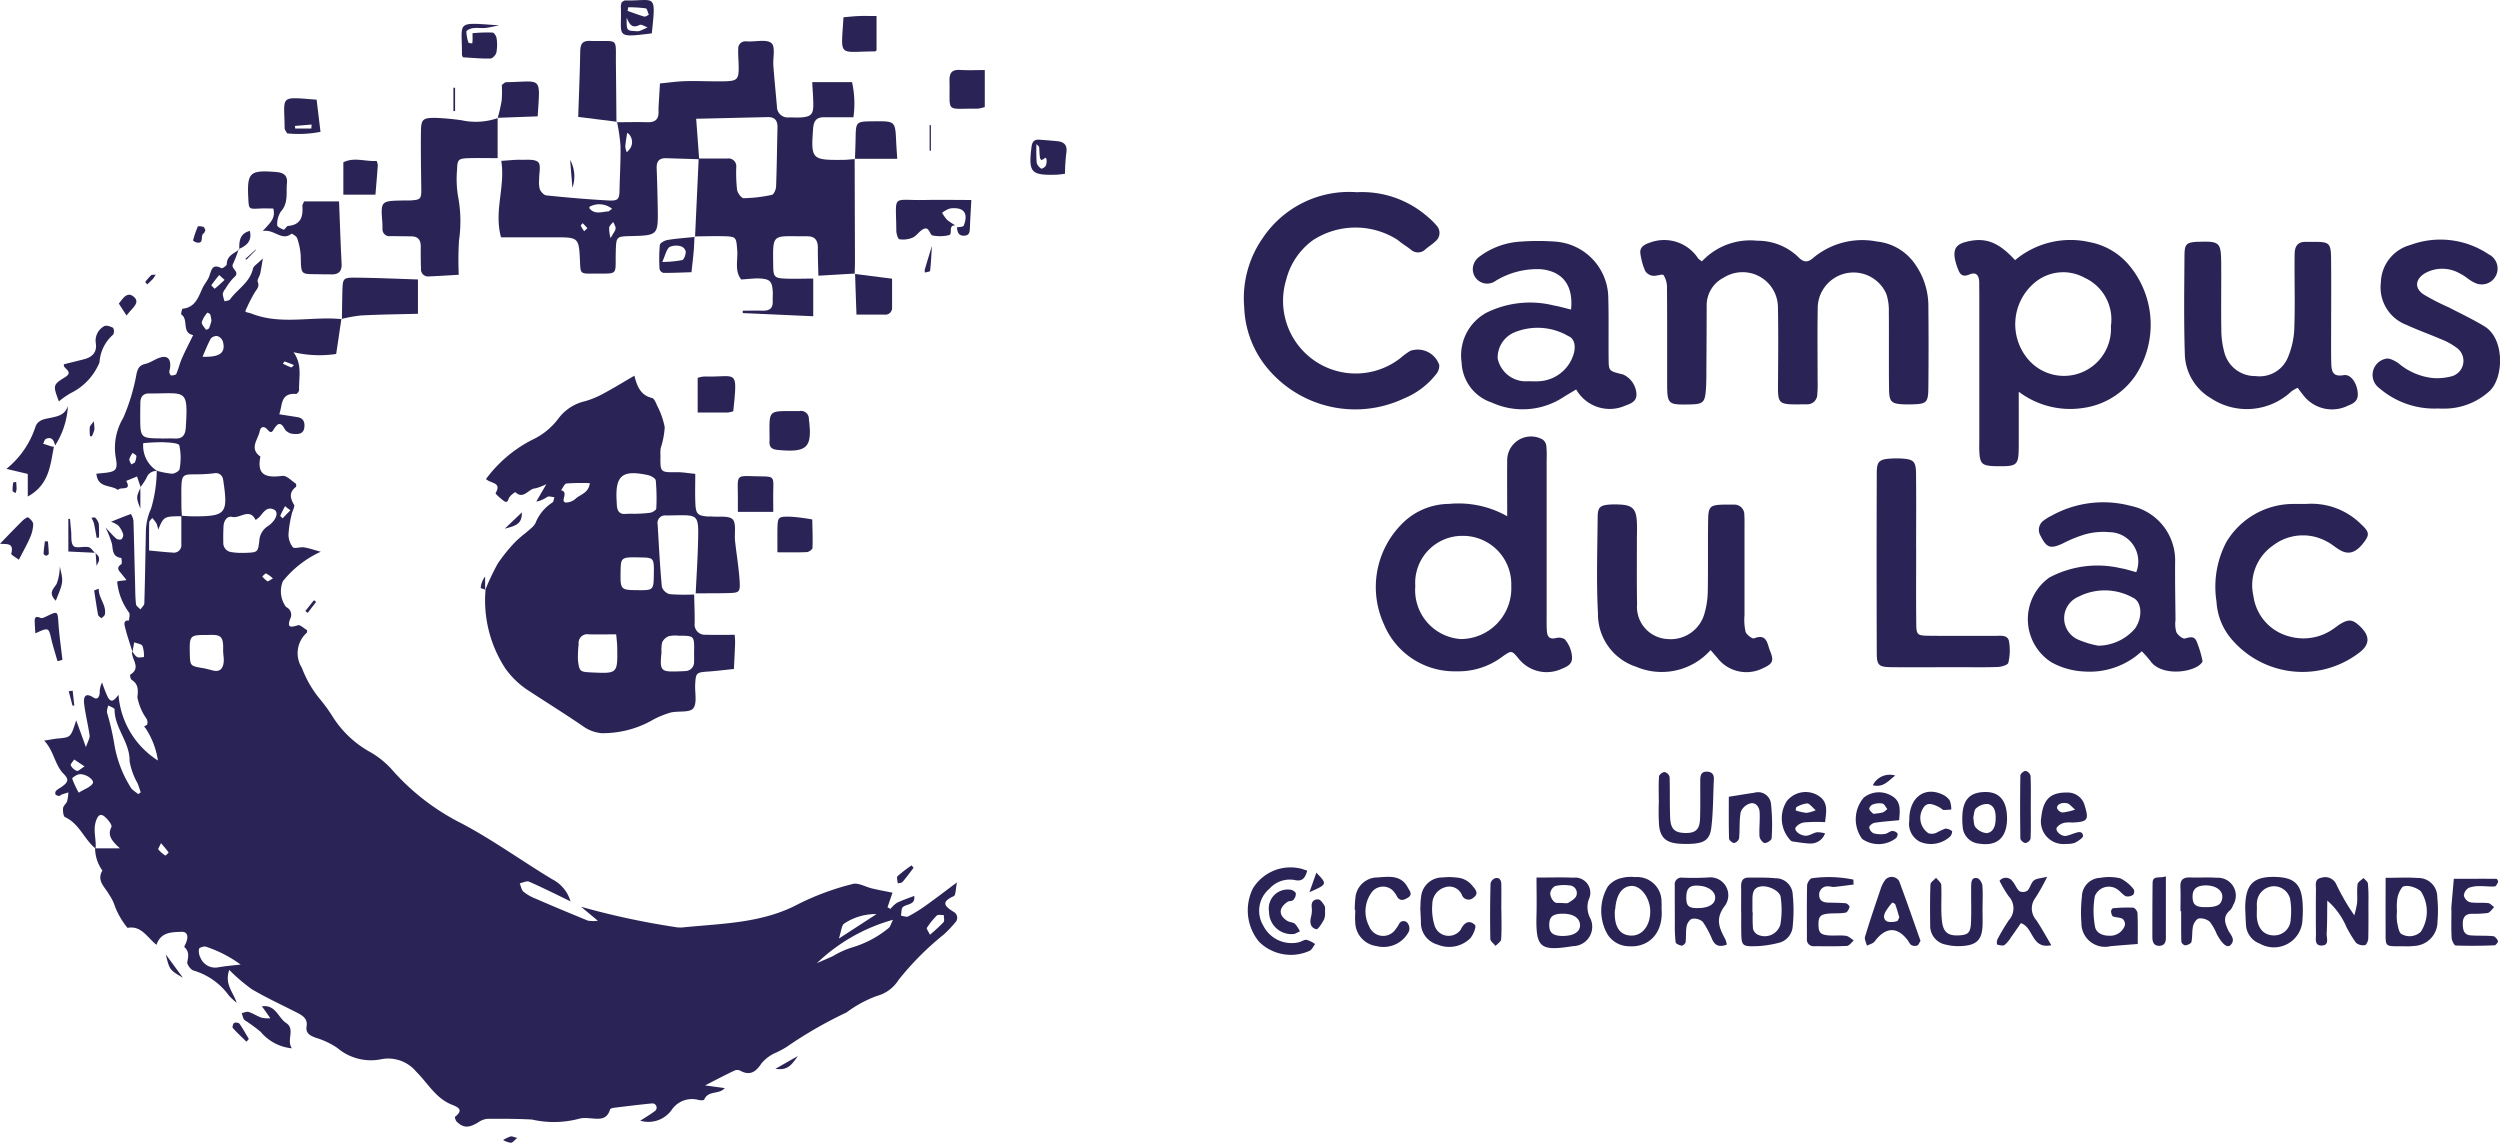
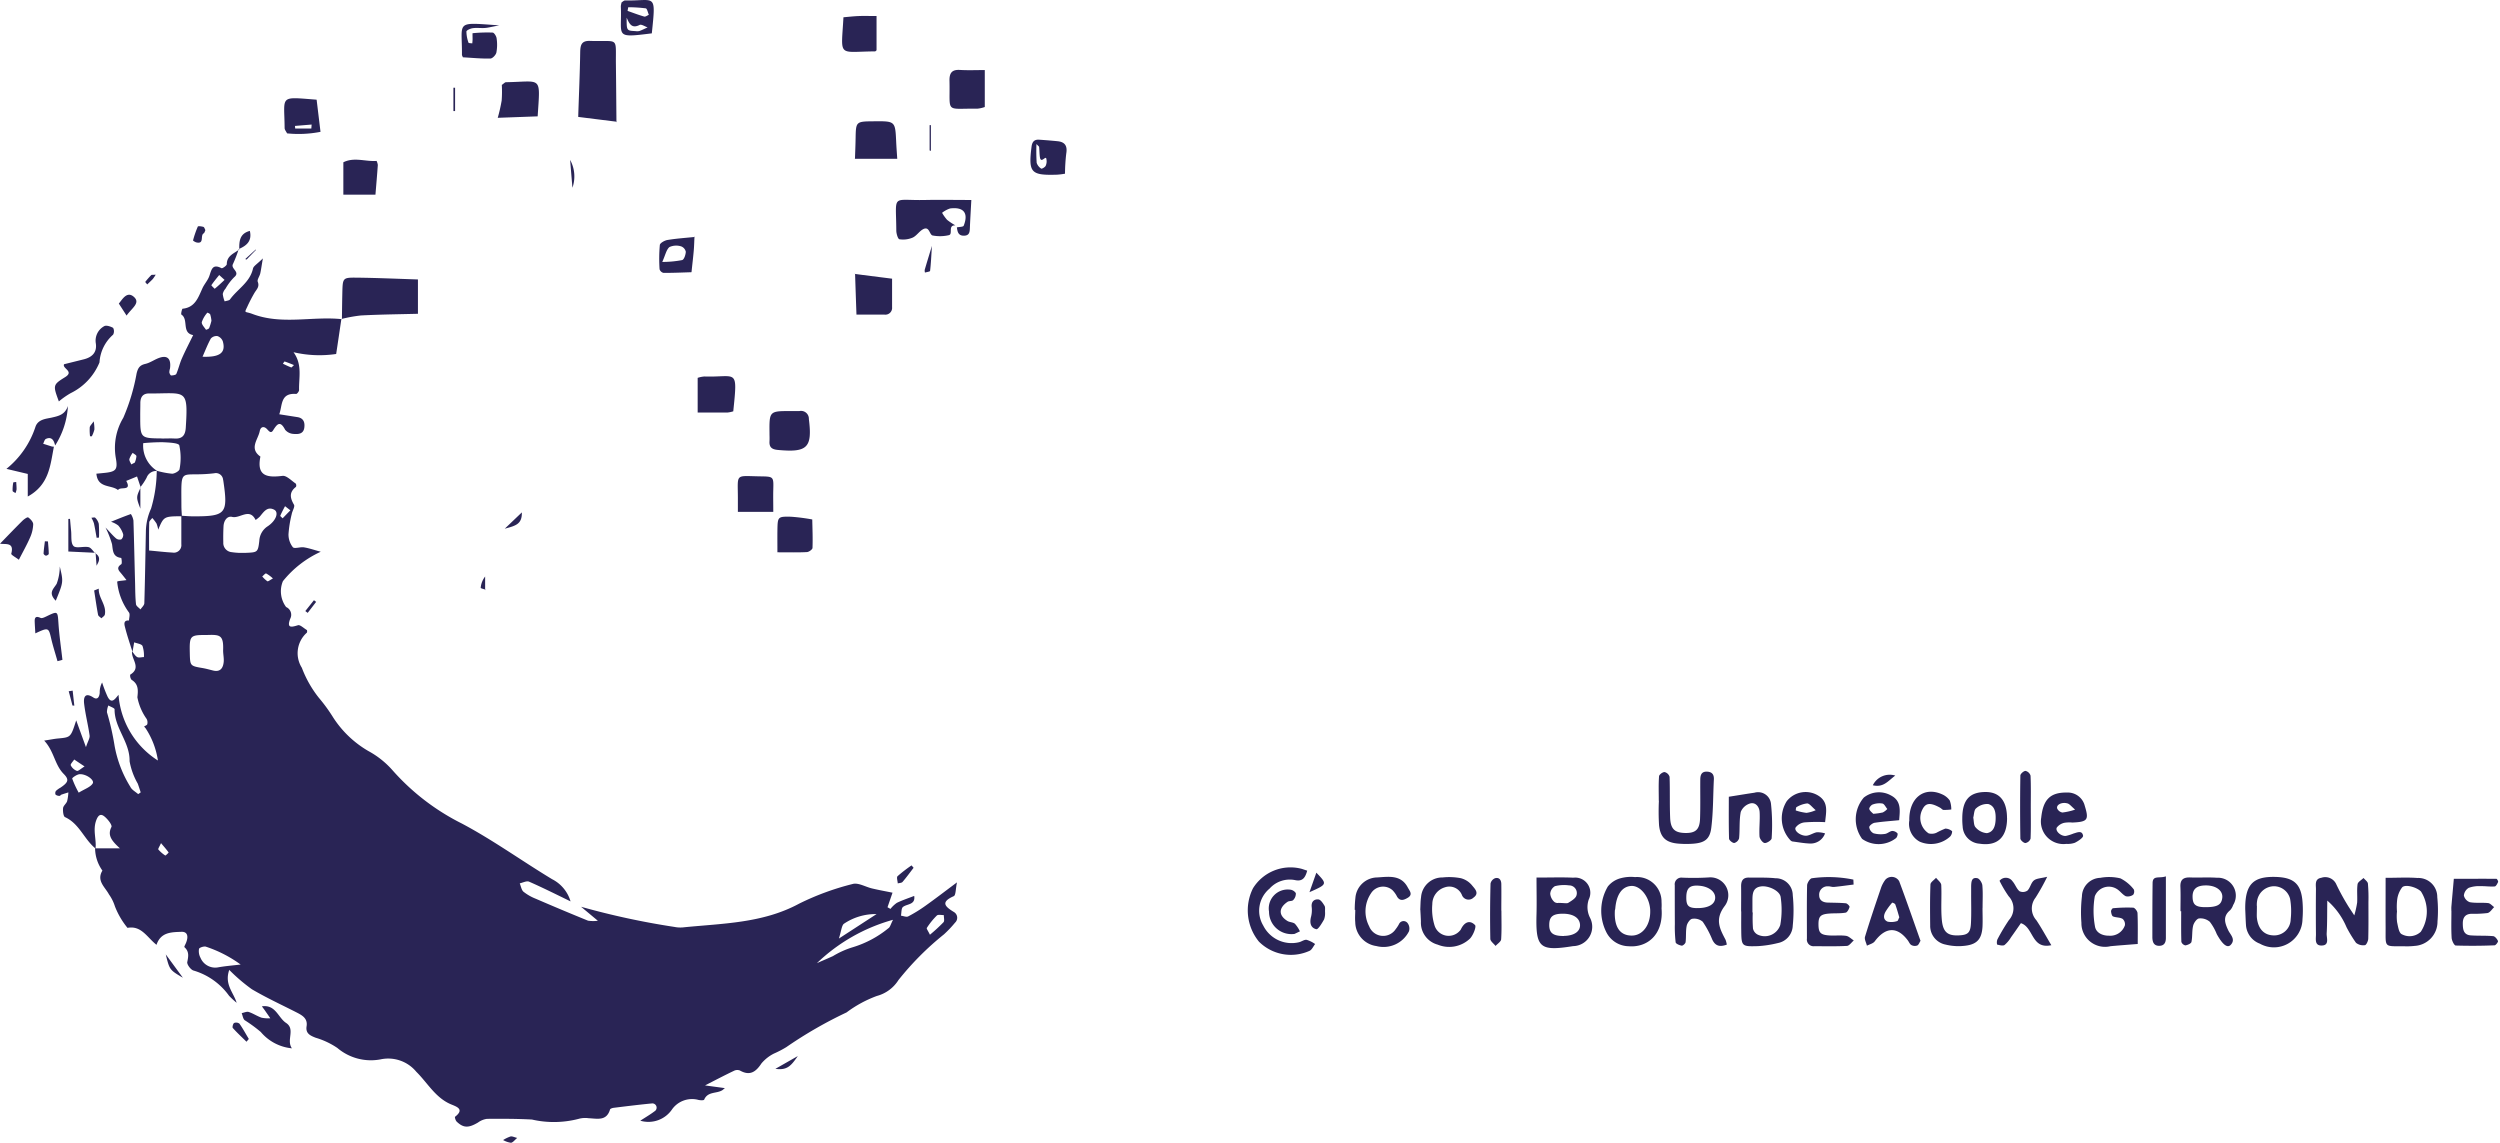
<svg xmlns="http://www.w3.org/2000/svg" width="150" height="68.565">
  <defs>
    <clipPath id="a">
      <path fill="#292455" d="M0 0h150v68.565H0z" />
    </clipPath>
  </defs>
  <g clip-path="url(#a)" fill="#292455">
    <path d="M8.443 29.245l-.221-.657c-.216.09-.431.178-.648.266.363.654-.386.314-.49.551-.408-.334-1.219-.088-1.3-.984.126-.011.251-.023.377-.036.8-.074.923-.171.783-.934a3.5 3.5 0 0 1 .453-2.383 11.958 11.958 0 0 0 .8-2.665c.079-.316.181-.49.519-.568.309-.07.58-.284.885-.379.465-.145.673.093.6.65a.9.9 0 0 0-.041.232c.009.07.072.189.108.189.11 0 .282-.027.311-.093.131-.3.2-.62.329-.916.21-.48.453-.943.682-1.413-.709-.129-.257-.936-.706-1.23-.04-.025.034-.347.072-.352.751-.075.937-.672 1.189-1.225.117-.259.329-.48.418-.745.128-.372.181-.747.726-.462.054.029.316-.154.318-.239.005-.519.44-.641.747-.884l-.029-.027a7.787 7.787 0 0 1-.347.9c-.156.293.469.469.07.794a3.247 3.247 0 0 0-.517.684.694.694 0 0 0-.165.32 1.685 1.685 0 0 0 .115.444c.11-.04.266-.043.321-.12.449-.621 1.194-1.018 1.377-1.848.034-.156.253-.271.593-.611-.084.488-.11.7-.158.907-.041.174-.2.375-.147.5.115.3-.07.449-.194.654a9.69 9.69 0 0 0-.449.869c-.183.379-.122.235.314.4 1.773.675 3.59.128 5.373.316l-.027-.023c-.1.682-.2 1.363-.314 2.112a6.833 6.833 0 0 1-2.559-.106c.544.749.312 1.527.334 2.272 0 .079-.122.237-.178.232-.957-.072-.814.684-1.011 1.219l1.09.171c.37.059.454.318.413.632-.052.392-.375.4-.657.375a.7.7 0 0 1-.494-.248c-.3-.578-.485-.343-.726.041-.129.2-.242.045-.363-.083-.194-.2-.386-.133-.435.126-.1.506-.65 1.038.041 1.525-.241 1.175.4 1.273 1.325 1.157.242-.031.533.287.792.46a.215.215 0 0 1 .016.2c-.415.321-.361.659-.119 1.07.07.119-.1.368-.135.562a6.986 6.986 0 0 0-.194 1.205 1.232 1.232 0 0 0 .26.783c.1.111.444-.027.668.009.311.05.614.158 1.007.264a6.229 6.229 0 0 0-2.27 1.765 1.58 1.58 0 0 0 .192 1.552.508.508 0 0 1 .244.708c-.21.562.05.514.467.384.131-.041.345.18.542.293 0 .014.025.12-.016.16a1.644 1.644 0 0 0-.293 2.1 6.661 6.661 0 0 0 1.02 1.8 9.979 9.979 0 0 1 .866 1.191 6.228 6.228 0 0 0 2.108 2.006 5.267 5.267 0 0 1 1.433 1.137 13.747 13.747 0 0 0 4.165 3.207c1.887 1 3.606 2.247 5.424 3.344a2.184 2.184 0 0 1 1.106 1.331c-.826-.4-1.647-.814-2.486-1.182-.145-.065-.372.059-.562.1.07.169.1.39.221.5a2.886 2.886 0 0 0 .735.422q1.562.676 3.141 1.318a2.166 2.166 0 0 0 .589.005l-1.007-.84a46.261 46.261 0 0 0 5.6 1.209 1.8 1.8 0 0 0 .49.031c2.38-.244 4.8-.239 7-1.43a15.9 15.9 0 0 1 3.2-1.175c.339-.1.779.178 1.178.268.418.1.84.174 1.219.253-.084.248-.194.56-.3.873l.176.1a1.8 1.8 0 0 1 .386-.365c.336-.163.693-.28 1.04-.415.081.542-.417.465-.672.661-.11.084-.086.343-.124.524.145.018.325.1.433.045a8.523 8.523 0 0 0 1.043-.643c.589-.418 1.162-.86 1.886-1.4-.083.381-.065.77-.194.828-.814.359-.519.629.011.952a.4.4 0 0 1 .066.639 6.76 6.76 0 0 1-.664.7 17.369 17.369 0 0 0-2.73 2.742 2.2 2.2 0 0 1-1.295.954 7.137 7.137 0 0 0-1.819.988 25.575 25.575 0 0 0-3.619 2.085 6.035 6.035 0 0 1-.743.386 2.368 2.368 0 0 0-.745.589c-.339.517-.7.763-1.295.424a.44.44 0 0 0-.352.018c-.506.242-1.006.5-1.737.878l1.191.162c-.052.041-.1.084-.145.119-.343.224-.887.065-1.1.576-.02.048-.268.041-.393 0a1.475 1.475 0 0 0-1.519.56 1.716 1.716 0 0 1-1.92.7c.348-.224.612-.379.853-.562a.255.255 0 0 0-.156-.474c-.769.074-1.534.169-2.3.264-.077.011-.2.052-.212.1-.21.711-.769.544-1.277.524a1.489 1.489 0 0 0-.609.038 5.875 5.875 0 0 1-2.8.04c-.9-.048-1.8-.05-2.7-.041a1.19 1.19 0 0 0-.537.221c-.566.334-.871.334-1.277-.054-.068-.066-.126-.268-.1-.291.562-.435.14-.593-.214-.736-.952-.386-1.428-1.293-2.11-1.965a2.187 2.187 0 0 0-2.153-.742 3.112 3.112 0 0 1-2.586-.688 4.7 4.7 0 0 0-1.3-.612c-.327-.129-.612-.257-.544-.686.074-.463-.244-.65-.584-.824-.9-.46-1.826-.884-2.7-1.4a10.558 10.558 0 0 1-1.356-1.16c-.3.869.246 1.331.445 1.974a4.9 4.9 0 0 1-.458-.424 4.009 4.009 0 0 0-2.125-1.51c-.169-.043-.411-.368-.381-.512.072-.347.122-.63-.171-.893-.025-.023.065-.174.1-.266.162-.406.066-.666-.275-.654-.605.023-1.245.014-1.5.781-.573-.456-.911-1.173-1.74-1.018a4.721 4.721 0 0 1-.758-1.3 2.533 2.533 0 0 0-.354-.708c-.232-.438-.763-.817-.393-1.428a2.336 2.336 0 0 1-.44-1.336h1.49c-.521-.471-.752-.8-.51-1.277.061-.119-.226-.483-.427-.641-.174-.138-.339-.142-.478.221-.228.6.016 1.146-.048 1.708-.684-.551-.968-1.491-1.832-1.884-.1-.048-.135-.361-.115-.542.016-.144.19-.262.242-.411a2.691 2.691 0 0 0 .075-.53c-.142.045-.284.088-.426.138-.036.013-.065.075-.093.072a.408.408 0 0 1-.246-.072.234.234 0 0 1 .02-.228 1.4 1.4 0 0 1 .28-.2c.456-.312.528-.472.185-.819-.55-.555-.568-1.352-1.171-2 .4-.061.621-.108.851-.128.743-.07.743-.066 1.07-1.085l.585 1.606c.12-.365.242-.542.219-.7-.09-.641-.255-1.271-.329-1.913-.041-.361.045-.7.553-.366.26.169.361-.048.383-.275a1.242 1.242 0 0 1 .144-.625 8.027 8.027 0 0 0 .327.848c.23.453.427.18.657-.111a5.121 5.121 0 0 0 2.364 3.945 4.814 4.814 0 0 0-.736-1.931l-.092-.108c.066-.047.178-.083.189-.138a.446.446 0 0 0-.038-.318 3.321 3.321 0 0 1-.555-1.3c.047-.415.074-.788-.348-1.047a.4.4 0 0 1-.083-.309c.7-.422.04-.943.113-1.4.1.119.183.277.311.345.1.054.266 0 .4 0a1.816 1.816 0 0 0-.086-.668c-.07-.126-.329-.149-.5-.217l-.1.575c-.153-.49-.323-.977-.447-1.476-.04-.153-.12-.436.237-.408.005-.162.074-.365 0-.48a3.681 3.681 0 0 1-.709-1.846c.011-.054.32-.057.559-.1-.14-.176-.255-.327-.379-.471-.167-.19-.165-.327.066-.481.059-.04.014-.375-.007-.377-.517-.066-.49-.449-.548-.826a5.707 5.707 0 0 0-.392-1c.295.309.451.5.636.656a.342.342 0 0 0 .311.057.35.35 0 0 0 .113-.309 1.426 1.426 0 0 0-.295-.524 1.428 1.428 0 0 0-.436-.223c.4-.162.792-.323 1.194-.465a1.04 1.04 0 0 1 .153.39c.041 1.264.065 2.529.1 3.793.009.409.009.821.054 1.227.013.113.174.21.268.314.081-.124.228-.246.232-.374.043-1.433.063-2.87.093-4.3a3.432 3.432 0 0 1 .311-1.377 8.254 8.254 0 0 0 .341-2.27 5.035 5.035 0 0 0 .919.178c.154 0 .436-.162.449-.275a3.559 3.559 0 0 0-.015-1.426c-.045-.151-.641-.171-.988-.189a11.7 11.7 0 0 0-1.176.056 1.787 1.787 0 0 0 .844 1.672.614.614 0 0 0-.643.406 3.856 3.856 0 0 1-.37.559zm2.441 1.7c.244.013.488.036.733.036 1.931 0 2.071-.163 1.789-2.09-.007-.041-.011-.081-.022-.12a.432.432 0 0 0-.526-.375c-2.128.257-1.977-.524-1.974 1.966 0 .2.018.408.029.612-1.083.009-1.083.009-1.421.806a1.85 1.85 0 0 0-.1-.368 2.506 2.506 0 0 0-.257-.334c-.063.088-.178.176-.181.266-.016.562-.009 1.124-.009 1.686.535.048.964.1 1.4.124a.453.453 0 0 0 .535-.5v-1.7m-1.146-4.643c.244 0 .492-.013.736 0 .474.031.648-.2.677-.652.144-2.283.02-2.071-1.895-2.051-.081 0-.163.005-.246 0-.422-.023-.589.2-.585.6 0 .246-.009.49-.007.736 0 1.352 0 1.352 1.32 1.363m4.562 6.864h.453c.7-.031.731-.027.81-.726a1.1 1.1 0 0 1 .521-.88c.515-.357.645-.837.374-.981-.424-.223-.638.144-.869.415a1.964 1.964 0 0 1-.248.2c-.366-.752-.939-.07-1.408-.185-.3-.074-.5.232-.517.551s-.022.65-.014.975a.552.552 0 0 0 .5.589 3.8 3.8 0 0 0 .4.04m-1.832 4.933c-1.076-.011-1.1.018-1.078 1.085.018.772.018.77.787.9.2.036.4.092.6.142.442.113.611-.144.647-.514.023-.235-.041-.478-.034-.717.031-.894-.2-.919-.918-.9M8.3 47.641c.047-.032.1-.063.142-.1-.057-.174-.113-.35-.176-.523a4.135 4.135 0 0 1-.491-1.344c.027-1.149-.912-1.99-.9-3.116 0-.074-.242-.153-.374-.23a1.083 1.083 0 0 0-.084.408 15.884 15.884 0 0 1 .456 2 7.024 7.024 0 0 0 .95 2.477c.084.178.307.291.467.435m40.727 10.14c.318-.14.639-.277.957-.42a5.218 5.218 0 0 1 1.218-.542 6.208 6.208 0 0 0 2.11-1.131c.106-.061.14-.244.28-.508a10.724 10.724 0 0 0-4.565 2.6m-34.578.086a7.545 7.545 0 0 0-2.078-1.07c-.113-.045-.4.052-.42.129a.833.833 0 0 0 .088.533.958.958 0 0 0 1.085.571c.375-.066.76-.1 1.325-.163m-2.29-36.469c1.051.04 1.413-.241 1.219-.927a.53.53 0 0 0-.316-.311.459.459 0 0 0-.4.144c-.192.343-.332.715-.5 1.094m40.443 33.44a3.406 3.406 0 0 0-1.977.593c-.126.145-.135.392-.284.876l2.261-1.469M4.723 47.56c.366-.226.7-.329.84-.553.122-.2-.381-.576-.785-.555-.162.009-.46.219-.445.264a5.607 5.607 0 0 0 .39.844m51.075 8.523a10.125 10.125 0 0 0 .812-.749c.074-.084.016-.282.02-.427-.144 0-.343-.048-.42.025a4.348 4.348 0 0 0-.6.743c-.031.045.079.183.185.408m-42.32-39.289l-.323-.293c-.16.2-.327.4-.469.609-.013.02.2.221.2.216.194-.158.374-.329.591-.532m-.787 2.457a1.893 1.893 0 0 0-.074-.386c-.02-.052-.169-.11-.171-.106a1.661 1.661 0 0 0-.334.566c-.023.138.153.311.251.46.005.007.165-.047.19-.1a3.134 3.134 0 0 0 .136-.433m-7.61 26.735c-.278-.185-.451-.3-.623-.417-.074.119-.237.277-.207.347a.684.684 0 0 0 .366.336c.081.029.226-.122.463-.266m4.587 4.6c-.092.208-.189.347-.162.381a1.925 1.925 0 0 0 .418.363c.02.013.207-.172.2-.183-.119-.169-.257-.325-.456-.56m7.762-19.967l-.321-.25c-.1.189-.2.375-.284.571-.013.029.09.1.138.158.144-.147.287-.3.467-.479m-9.548-2.755l.21-.108a1.165 1.165 0 0 0 .1-.386c0-.07-.144-.133-.223-.2a1.319 1.319 0 0 0-.2.37c-.018.1.072.214.113.321m9.764-5.959c-.2-.081-.379-.156-.56-.214-.018-.007-.07.086-.106.133.165.077.329.16.5.223.027.011.086-.07.167-.142m-1.265 12.804a1.955 1.955 0 0 0-.406-.3c-.05-.018-.154.115-.235.178a1.6 1.6 0 0 0 .307.289c.047.025.163-.077.334-.167" />
-     <path d="M29.11 35.41a14.391 14.391 0 0 1 .758-1.6 10.136 10.136 0 0 1 1.081-1.329 7.672 7.672 0 0 1 .62-.528c.2-.187.474-.359.573-.6a2.579 2.579 0 0 1 1-1.2c.079-.052.084-.21.124-.318-.142-.013-.311-.077-.422-.025a1.745 1.745 0 0 1-.668.287l.607-1.052a2.9 2.9 0 0 1-.673.259c-.406.014-.688.7-1.191.223a1.233 1.233 0 0 0-.334.277c-.11.129-.09.465-.393.224-.172-.136-.483-.4-.456-.447.393-.648-.3-.562-.576-.839a7.912 7.912 0 0 1 2.755-2.345 4.148 4.148 0 0 0 1.595-1.293 2.754 2.754 0 0 1 1.611-1.036 5.473 5.473 0 0 0 1.1-.462c.6-.323 1.187-.682 1.843-1.065.169.688.4 1.18 1.054 1.336.131.031.233.275.3.44a4.767 4.767 0 0 1 .465 1.313 4.935 4.935 0 0 1-.242 1.259 2.843 2.843 0 0 0-.013.48c-.013.984-.013.975 1.024.963.314 0 .63.057 1.065.1 0 .593-.022 1.2.007 1.808s.156.7.731.749c.083.005.165-.005.246 0 .438.043 1.042-.065 1.264.178s.092.846.138 1.288c.086.8.226 1.606.275 2.412.04.663-.022.7-.668.718s-1.313.011-1.968.016c.048-1.015.115-2.028.14-3.042.047-1.859.038-1.641-1.923-1.631a.454.454 0 0 0-.5.546c.074 1.248.138 2.5.253 3.739a.675.675 0 0 0 .471.436 11.748 11.748 0 0 0 1.467.02c.011.571.036 1.142.031 1.715a.616.616 0 0 0 .67.7c.562.02 1.124.005 1.729.005a4.6 4.6 0 0 1 .027.472c-.018.526-.047 1.052-.072 1.579-.515.052-1.031.117-1.546.153-.708.048-.743.072-.779.79-.023.487.129 1.119-.119 1.421-.221.269-.893.14-1.351.248a5.668 5.668 0 0 0-1 .4 6.041 6.041 0 0 1-3.15.839 2.262 2.262 0 0 1-1.113-.42c-1.106-.758-2.247-1.465-3.367-2.2a5.155 5.155 0 0 1-1.277-1.246 7.449 7.449 0 0 1-1.2-4.745l-.027.027m9.03-4.583a7.54 7.54 0 0 0 .876-.059c.138-.022.361-.16.365-.253a11.487 11.487 0 0 0-.032-1.686c-.013-.124-.284-.28-.458-.318-1.573-.338-1.988.022-1.886 1.6.005.081.005.163.013.244.031.334.183.524.551.48a5.286 5.286 0 0 1 .571 0m-1.165 7.229c-.6 0-1.121.007-1.64 0a.521.521 0 0 0-.612.582 7.182 7.182 0 0 0-.043.959c.084.7.117.711.842.745 1.537.07 1.541.07 1.514-1.518-.005-.277-.043-.553-.061-.765m4.675 1.045c.014-.964.014-.964-.921-.966a1.835 1.835 0 0 0-.607.031.741.741 0 0 0-.392.375 2.393 2.393 0 0 0-.036.607c-.113 1.1-.05 1.166 1.04 1.126.124-.005.246-.007.368-.018a.53.53 0 0 0 .546-.542c.009-.2 0-.409 0-.612m-4.409-4.8c-.016 1.076 0 1.094 1.049 1.1.916.009.934-.011.946-.943.013-1.006.013-1.006-.846-1.022-1.119-.022-1.135-.009-1.149.86m-1.845-5.316a13.387 13.387 0 0 0-1.4.02c-.122.013-.217.264-.327.406.488.119-.065.645.264.736a.89.89 0 0 0 .638-.255c.291-.242.756-.332.826-.907m6.555-19.436c-.654-.02-1.307-.038-1.961-.061-.408-.014-.6.167-.585.585q.043 1.164.063 2.329c.032 1.717.031 1.717-1.634 1.76-.846.022-.857.025-.882.927-.041 1.51.219 1.3-1.428 1.325-.688.007-.688-.022-.717-.679-.065-1.494-.065-1.5-1.525-1.5h-3.215c-.438-1.584.269-3.04.013-4.587.462-.027.819-.074 1.176-.065s.839-.052 1.043.145c.178.172.047.664.056 1.015a1.779 1.779 0 0 0 .038.607c.065.156.246.356.393.37 1.246.128 2.493.239 3.743.305.573.029.636-.09.647-.62.018-.885.075-1.773.059-2.658a11.069 11.069 0 0 0-.21-1.447l-.031.029c.614 0 1.228-.018 1.841 0 .456.016.7-.153.681-.629v-.246l.086-1.451c.517-.048 1.034-.126 1.552-.138.776-.02 1.555.025 2.331.009.758-.018.848-.128.84-.858 0-.365-.043-.731-.027-1.094a.427.427 0 0 1 .476-.445l.122.005c.481.018 1.124-.142 1.4.106.246.223.074.893.111 1.365.061.81.144 1.62.214 2.432a.647.647 0 0 0 .726.655c.244 0 .49.018.735 0 .578-.043.724-.192.72-.756 0-.438-.04-.876-.063-1.359h2.389a5.956 5.956 0 0 1 .083 2.107c-.632 0-1.2.005-1.758 0-.467-.007-.627.226-.661.675-.135 1.839-.092 1.9 1.778 1.882.244 0 .488-.032.733-.05l-.018-.02q.008 3.093.018 6.185c0 .242-.011.485-.018.727l.023-.022-2.2.129c-.013-.566-.036-1.124-.032-1.683 0-.456-.19-.693-.655-.681h-.246c-1.87-.009-1.8-.169-1.776 1.807.007.629.1.706.718.731.523.022 1.049 0 1.683 0v2.259l-4.229-.19v-.144c.4 0 .794-.009 1.191 0s.627-.129.607-.564c-.009-.2.016-.409 0-.614-.04-.582-.171-.711-.74-.752a2.8 2.8 0 0 0-.368 0c-.242.014-.487.036-.785.059-.406-.515-.192-1.155-.237-1.744-.061-.81-.052-.833-.84-.853-.573-.014-1.148.007-1.72.011l.029.027q.11-2.349.217-4.7h1.722a.468.468 0 0 1 .533.519 9.628 9.628 0 0 0 .047 1.349c.031.2.26.514.4.512a8.516 8.516 0 0 0 1.69-.2c.119-.023.246-.318.253-.492.045-1.185.057-2.374.084-3.561.009-.4-.163-.621-.578-.612l-4.3.1.178 2.415m-5.224 2.985a1.234 1.234 0 0 0-1.345-.126c-.02.011-.023.093 0 .117.321.374.733.185 1.117.169.034 0 .066-.045.232-.16m.875-3.387a2.371 2.371 0 0 0 .183-.2.7.7 0 0 0-.059-.9c-.022-.032-.068-.045-.1-.068-.038.275-.09.546-.11.821a1.158 1.158 0 0 0 .088.339m-.97 5.156c.176-.321.293-.447.3-.58s-.092-.262-.145-.393c-.084.111-.212.214-.242.339a2.254 2.254 0 0 0 .086.634m-1.387-.597l-.286-.3c-.04.052-.126.124-.113.153a2.362 2.362 0 0 0 .2.332l.194-.185m66.875 1.99a3.97 3.97 0 0 1 3.319-1.236 3.5 3.5 0 0 1 2.444.964c.312.321.564.383.928.052a4.587 4.587 0 0 1 3.809-.968 3.162 3.162 0 0 1 2.33 1.422 4.338 4.338 0 0 1 .754 2.423q.024 2.462 0 4.924c-.009.9-.108.979-.984 1a6.781 6.781 0 0 1-.494 0c-.722-.031-.869-.144-.88-.867-.022-1.559 0-3.119-.014-4.678a3.115 3.115 0 0 0-.149-1.076 2.149 2.149 0 0 0-4.114.713c-.032 1.476-.009 2.954-.011 4.432a7.225 7.225 0 0 1-.018.86.6.6 0 0 1-.632.614h-.124c-1.694.022-1.607.038-1.6-1.487.009-1.437.023-2.873-.005-4.31a2.122 2.122 0 0 0-3.26-1.8 1.857 1.857 0 0 0-1.016 1.7q-.005 1.907-.018 3.816c0 .327 0 .655-.016.984-.056 1.013-.131 1.09-1.038 1.106-1.255.022-1.3-.018-1.3-1.3 0-1.887.005-3.775-.009-5.664a1.438 1.438 0 0 0-.2-.79c-.068-.1-.44.065-.663.031a.647.647 0 0 1-.445-.287 4.029 4.029 0 0 1-.291-1.054c-.054-.413.309-.559.6-.657a2.435 2.435 0 0 1 2.873.966 1.273 1.273 0 0 0 .224.167M90.432 30.974c0-1.192-.011-2.252 0-3.313a1.429 1.429 0 0 1 2.128-1.289.552.552 0 0 1 .221.386 6.866 6.866 0 0 1 .018.86v9.227c0 .329-.007.657.011.984s.124.551.537.458a.676.676 0 0 1 .535.066 1.769 1.769 0 0 1 .388.74c.144.6.007.81-.55 1.029a2.151 2.151 0 0 1-2.627-.636c-.4-.469-.4-.472-.955-.084a4.367 4.367 0 0 1-2.742.876 4.58 4.58 0 0 1-4.357-2.814 5.365 5.365 0 0 1 .972-5.923 4.005 4.005 0 0 1 2.936-1.307 5.924 5.924 0 0 1 3.484.74m-5.513 4.193a2.941 2.941 0 0 0 2.739 3.177 3.046 3.046 0 0 0 3.019-3.193 2.9 2.9 0 0 0-2.908-3 2.824 2.824 0 0 0-2.85 3.021m36.207-11.673c0 1.291.005 2.272 0 3.254-.007 1.169-.079 1.232-1.271 1.219h-.124c-.817-.027-.934-.133-.972-.911-.011-.246 0-.492 0-.738v-8.5c0-.287-.005-.575-.005-.862 0-.4-.154-.675-.587-.492-.359.151-.544.047-.664-.271a3.488 3.488 0 0 1-.215-.7c-.086-.575.1-.835.659-.982 1.146-.3 1.945-.02 2.958 1.094a5.169 5.169 0 0 1 4.479-1.081 4.077 4.077 0 0 1 2.385 1.41 5.555 5.555 0 0 1 .341 6.62 4.561 4.561 0 0 1-3.162 1.925 5.11 5.11 0 0 1-3.822-.982m5.533-3.958a2.755 2.755 0 0 0-1.59-2.883 2.655 2.655 0 0 0-3 .309 3.253 3.253 0 0 0-.361 4.612 2.822 2.822 0 0 0 4.946-2.04m-45.237-8.01a5.988 5.988 0 0 1 4.233 1.465 4.137 4.137 0 0 1 .523.512.645.645 0 0 1-.057.979c-.174.172-.39.3-.575.458a.631.631 0 0 1-.887.032c-.259-.2-.542-.37-.792-.582a4.685 4.685 0 0 0-5.073.007 4.2 4.2 0 0 0-1.615 2.376 4.359 4.359 0 0 0 6.85 4.709 4.725 4.725 0 0 1 .591-.436 1.365 1.365 0 0 1 1.742.851.813.813 0 0 1-.185.546 4.746 4.746 0 0 1-1.94 1.462 6.85 6.85 0 0 1-8.223-1.864 6.033 6.033 0 0 1-1.354-3.6 6.3 6.3 0 0 1 1.116-4.172 6.235 6.235 0 0 1 5.646-2.742m47.087 27.545a4.592 4.592 0 0 1-3.452 1.212 4.428 4.428 0 0 1-1.984-.564 3.07 3.07 0 0 1-.113-5.07 6.147 6.147 0 0 1 4.269-.568c.323.052.636.16.952.242a1.756 1.756 0 0 0-1.607-2.4 4.084 4.084 0 0 0-1.449.128 7.67 7.67 0 0 0-1.356.551c-.745.343-.968.259-1.329-.458a.69.69 0 0 1 .138-.884 3.065 3.065 0 0 1 .517-.323 6.4 6.4 0 0 1 4.766-.589 3.335 3.335 0 0 1 2.654 3.272c-.014 1.191.011 2.38.022 3.57a1.822 1.822 0 0 0 .048.726c.086.18.381.422.517.386.307-.083.564-.165.706.187a6.4 6.4 0 0 1 .348 1.157c.018.093-.183.266-.318.343-.74.418-2.257.48-2.825-.356a6.2 6.2 0 0 0-.5-.562m-2.6-.336a2.954 2.954 0 0 0 2.189-1.025c.46-.629.435-1.6-.11-1.85a3.476 3.476 0 0 0-3.288-.059 1.4 1.4 0 0 0-.043 2.554 5.542 5.542 0 0 0 1.252.381M94.262 18.575c.149-1.453-.5-2.3-1.821-2.423a4.8 4.8 0 0 0-2.69.69.863.863 0 0 1-1.383-.7.937.937 0 0 1 .341-.7 4.536 4.536 0 0 1 2.486-.943 14.453 14.453 0 0 1 2.087-.005 3.418 3.418 0 0 1 3.216 3.391c.034 1.23.005 2.462.02 3.692.009.688.022.688.866.891a1.37 1.37 0 0 1 .8 1.135c.04.469-.3.6-.668.736a2.311 2.311 0 0 1-2.945-.973c-.293.176-.562.332-.826.5a4.447 4.447 0 0 1-4.233.289 2.63 2.63 0 0 1-1.814-2.4 2.911 2.911 0 0 1 1.485-2.99 5.9 5.9 0 0 1 4.048-.436c.321.054.636.149 1.033.244m-2.505 4.3a5.768 5.768 0 0 0 .611 0 2.29 2.29 0 0 0 2.083-1.76c.077-.408.005-.8-.35-.946a3.657 3.657 0 0 0-3.276-.208 1.635 1.635 0 0 0-.965 1.558 1.73 1.73 0 0 0 1.527 1.356 3.559 3.559 0 0 0 .366 0m10.881 16.131a3.926 3.926 0 0 1-4.472 1 3.315 3.315 0 0 1-2.286-3.191c-.1-1.922-.036-3.852-.018-5.779.005-.6.14-.715.718-.761a5 5 0 0 1 .614 0c.717.032.959.242 1.013.939.032.408.007.819.009 1.228 0 1.271-.013 2.543.011 3.814a1.929 1.929 0 0 0 1.81 2.087 2.1 2.1 0 0 0 2.231-1.521 5.054 5.054 0 0 0 .2-1.322c.027-1.435 0-2.87.022-4.3.013-.817.122-.9.937-.921.2-.005.411 0 .616 0a.592.592 0 0 1 .618.623c.02.286.011.575.011.862v5.165a3.253 3.253 0 0 0 .063.975c.057.178.4.438.51.4.79-.314.79.345.959.749.25.605.16.779-.422 1.04a2.2 2.2 0 0 1-2.741-.621c-.106-.119-.208-.241-.4-.46m35.232-15.742a1.735 1.735 0 0 0-.39.219 3.9 3.9 0 0 1-4.856.388 3.151 3.151 0 0 1-1.536-2.648c-.063-1.965-.034-3.931-.02-5.9.005-.693.12-.779.779-.821h.122c1.178-.038 1.288.048 1.3 1.2.014 1.351-.014 2.7.009 4.055a5.214 5.214 0 0 0 .2 1.447 1.9 1.9 0 0 0 1.861 1.356 1.834 1.834 0 0 0 1.911-1.065 5.007 5.007 0 0 0 .4-1.632c.057-1.309.02-2.622.022-3.933 0-.246 0-.492.007-.736.014-.431.194-.7.668-.686h.37c1.067-.009 1.139.041 1.148 1.085.014 1.762 0 3.524 0 5.285 0 .327 0 .656.013.982.023.463.12.754.745.645.442-.077.831.526.844 1.142.009.372-.216.55-.569.679a2.168 2.168 0 0 1-2.741-.672 4.8 4.8 0 0 1-.289-.386m.503 6.964a4.229 4.229 0 0 1 3.285 1.209c.5.456.512.629.223 1.033-.469.652-.914.833-1.439.551-.287-.154-.53-.388-.823-.533a2.962 2.962 0 0 0-3.242.237 2.906 2.906 0 0 0-1.169 3.04 2.9 2.9 0 0 0 2.157 2.414 3.108 3.108 0 0 0 2.457-.336 5.9 5.9 0 0 0 .5-.35c.589-.375.815-.359 1.28.079.623.589.6 1.122-.1 1.62a5.59 5.59 0 0 1-7.543-.776 3.8 3.8 0 0 1-.968-2.329 5.765 5.765 0 0 1 .589-3.568 4.687 4.687 0 0 1 3.965-2.29c.2-.005.411 0 .819 0m7.902-5.726a5.052 5.052 0 0 1-3.495-1.214.986.986 0 0 1 .379-1.771c.2-.065.528.115.747.259a3.81 3.81 0 0 0 2.1.9 3.447 3.447 0 0 0 1.076-.1.961.961 0 0 0 .3-1.738 3.978 3.978 0 0 0-.964-.517c-.672-.291-1.367-.532-2.029-.842a2.4 2.4 0 0 1-1.527-2.538 2.389 2.389 0 0 1 1.774-2.252 5.181 5.181 0 0 1 4.687.557.951.951 0 1 1-.867 1.692c-.295-.135-.533-.386-.826-.523a2.132 2.132 0 0 0-2.108-.038c-.589.354-.664.882-.113 1.27a13.28 13.28 0 0 0 1.518.781c.72.374 1.456.722 2.15 1.142 1.209.729 1.164 3.019.343 3.85a4.016 4.016 0 0 1-2.406 1.074 5.3 5.3 0 0 1-.736.005M114.97 32.96c0 1.474-.011 2.949.005 4.423.007.718.048.754.783.763 1.311.016 2.62 0 3.931.007.32 0 .758-.084.846.305a3.16 3.16 0 0 1-.036 1.309c-.025.126-.4.242-.625.251-.778.031-1.557.013-2.335.013-1.352 0-2.7.014-4.055 0-.758-.009-.876-.115-.878-.846q-.019-5.407 0-10.815c0-.7.162-.821.894-.858a5.39 5.39 0 0 1 .614 0c.7.047.84.169.848.9.018 1.516.005 3.031.005 4.547zM29.858 7.069v2.419c-.647 0-1.171-.013-1.694 0-.663.023-.722.07-.74.684a6.348 6.348 0 0 0 .056 1.591 7.962 7.962 0 0 1 .059 2.674 19.722 19.722 0 0 0-.014 2.049c-.627.036-1.218.077-1.808.1a.423.423 0 0 1-.458-.463c-.014-.449-.018-.9-.014-1.351 0-.415-.2-.593-.6-.593s-.821-.011-1.23-.011a.411.411 0 0 1-.465-.438c-.005-.122 0-.246-.009-.368-.1-1.307-.1-1.307 1.257-1.333h.37c.7-.041.717-.072.708-.8-.016-1.106-.034-2.213-.02-3.319.009-.747.1-.842.867-.839a15.554 15.554 0 0 1 1.575.145 4.01 4.01 0 0 0 2.168-.131zm-14.092 6.796c.393-.462.792-.726.632-1.354-.253 0-.528-.014-.8 0-.668.038-.668.043-.7-.6-.081-1.571.084-1.717 1.667-1.591.46.036.7.212.652.672-.059.578.1 1.192-.372 1.71a1.373 1.373 0 0 0-.212.812c-.005.086.239.219.388.264.059.018.167-.214.262-.221.769-.066.909-.559.86-1.2-.005-.07.052-.145.1-.275h2.1c.05 1.241.088 2.487.154 3.734.025.488-.2.664-.648.647-.2-.007-.409 0-.614-.007-1.2-.027-1.164.117-1.191-1.1a3.953 3.953 0 0 0-.214-1.061c-.038-.12-.314-.291-.347-.266-.594.458-1.025-.3-1.711-.165" />
    <path d="M37.02 7.306l-2.327-.291c.041-1.315.1-2.6.119-3.883.009-.427.072-.7.6-.677 1.764.059 1.519-.3 1.543 1.437.014 1.148.022 2.3.032 3.443zm-16.505 11.85c.007-.53.013-1.058.025-1.588.022-.889.023-.918.851-.909 1.21.013 2.421.068 3.685.108v2.06c-1.155.029-2.284.041-3.412.1a8.6 8.6 0 0 0-1.176.212zm71.676 33.498c.819 0 1.514-.025 2.205.007a.911.911 0 0 1 .93 1.306 1.411 1.411 0 0 0 .081 1.11 1.163 1.163 0 0 1-1.016 1.69c-2.013.321-2.256.106-2.2-1.918.018-.691 0-1.383 0-2.195m1.649 3.5c.618-.011.99-.273.961-.679s-.411-.648-1.013-.652-.821.167-.833.636c-.014.521.223.706.885.7m-.3-1.983c.323 0 .474.047.562-.009.187-.119.438-.262.487-.444a.462.462 0 0 0-.449-.6 2.214 2.214 0 0 0-.844.047.576.576 0 0 0-.282.451.75.75 0 0 0 .253.5.331.331 0 0 0 .273.048m46.097-.132c-.011.754 0 1.356-.036 1.956-.02.273.2.754-.339.738-.4-.011-.3-.415-.305-.682q-.013-1.35 0-2.7c0-.268-.09-.614.323-.682a.727.727 0 0 1 .907.413 13.4 13.4 0 0 0 .641 1.18c.1.172.214.332.429.663a5.7 5.7 0 0 0 .172-.769c.022-.366-.025-.74.025-1.1.02-.14.232-.251.357-.375.092.111.25.216.264.336a9.787 9.787 0 0 1 .031 1.1c0 .736.009 1.473-.011 2.207-.005.138-.115.379-.2.388a.686.686 0 0 1-.535-.142 7.917 7.917 0 0 1-.569-.936 4.361 4.361 0 0 0-1.158-1.6m-11.373 2.607c-.629.05-1.13.086-1.629.133a1.417 1.417 0 0 1-1.746-1.4 8.247 8.247 0 0 1 .031-1.589 1.138 1.138 0 0 1 1.1-1.113 2.914 2.914 0 0 1 1.21.032 2.357 2.357 0 0 1 .8.661.331.331 0 0 1-.034.321.558.558 0 0 1-.44.092c-.208-.1-.354-.33-.559-.447a.9.9 0 0 0-1.306.451 5.158 5.158 0 0 0 .011 1.8c.057.372.417.564.844.562a.929.929 0 0 0 .952-.623.426.426 0 0 0-.138-.386c-.167-.1-.4-.072-.576-.149-.072-.032-.108-.2-.117-.305-.005-.061.072-.181.119-.185a9.067 9.067 0 0 1 1.209-.034c.1.007.257.212.26.33.027.643.013 1.286.013 1.859m2.565-1.969c0-.49.016-.982-.005-1.473-.018-.436.189-.575.593-.56.532.02 1.067-.02 1.6.018a1.073 1.073 0 0 1 .972 1.636.864.864 0 0 1-.183.314c-.447.37-.321.758-.113 1.2.122.262.465.541.149.878-.2.21-.49-.016-.837-.648a3.064 3.064 0 0 0-.417-.738.863.863 0 0 0-.648-.2c-.14.02-.311.266-.352.438-.074.312-.036.652-.1.968-.02.1-.23.189-.365.21a.324.324 0 0 1-.241-.21c-.02-.612-.011-1.227-.011-1.841h-.034m1.464-.242c.729.005.99-.136 1.036-.569s-.393-.754-1.036-.735c-.533.014-.769.246-.745.733.02.429.2.568.745.571m-28.691 2.247c-.447.165-.7.065-.873-.3a5.674 5.674 0 0 0-.573-1.072.78.78 0 0 0-.631-.177c-.133.018-.3.26-.332.427-.063.316-.025.65-.065.972-.009.084-.162.223-.232.212-.135-.02-.352-.113-.365-.2a7.951 7.951 0 0 1-.048-1.1c-.005-.774-.005-1.55-.005-2.324a.4.4 0 0 1 .445-.456 15.121 15.121 0 0 0 1.589-.013 1.074 1.074 0 0 1 .973 1.7c-.62.812-.311 1.37.041 2.042a1.472 1.472 0 0 1 .074.291m-1.814-2.195c.7.02 1.13-.228 1.117-.643-.011-.372-.424-.666-.99-.7-.535-.038-.735.145-.743.682-.007.514.12.65.616.664M57.317 13.522c-.465-.016-.119.533-.39.589a2.317 2.317 0 0 1-.968.018c-.2-.045-.187-.566-.56-.383-.237.119-.4.4-.638.51a1.464 1.464 0 0 1-.794.1c-.092-.014-.189-.339-.189-.523-.013-2.25-.321-1.789 1.74-1.834.893-.018 1.787 0 2.762 0-.032.614-.065 1.128-.086 1.643-.009.257-.014.5-.366.5-.336 0-.381-.242-.415-.5.142-.031.379-.023.409-.1.3-.758 0-1.139-.817-1.034a1.555 1.555 0 0 0-.48.26 2.491 2.491 0 0 0 .3.422 3.4 3.4 0 0 0 .488.325m85.822 39.155c.711 0 1.316-.036 1.914.009a1.136 1.136 0 0 1 1.187 1.146 7.836 7.836 0 0 1 .014 1.465 1.456 1.456 0 0 1-1.368 1.464 4.091 4.091 0 0 1-.612.023c-1.248-.009-1.128.11-1.133-1.1-.005-.972 0-1.943 0-3m.679 2.038a2.918 2.918 0 0 0 .009.614c.056.257.106.638.277.722a.984.984 0 0 0 1.146-.145 2.228 2.228 0 0 0 .009-2.419c-.257-.255-.93-.449-1.126-.248a1.52 1.52 0 0 0-.3.74 3.725 3.725 0 0 0-.011.736m-44.127-.209c.129 1.58-.864 2.365-1.983 2.268a1.527 1.527 0 0 1-1.3-.785 2.865 2.865 0 0 1 .061-2.8 1.452 1.452 0 0 1 .787-.5 2.329 2.329 0 0 1 .846-.063 1.47 1.47 0 0 1 1.588 1.489 2.978 2.978 0 0 1 0 .4m-2.8.12c-.052.975.295 1.492 1 1.5.657.007 1.137-.623 1.121-1.478 0-.041 0-.083-.005-.122-.07-.772-.612-1.421-1.151-1.377s-.871.519-.941 1.358a.9.9 0 0 1-.027.12m2.638-6.59c0-.49-.02-.981.016-1.469.007-.1.217-.257.332-.253a.417.417 0 0 1 .3.286c.029.817 0 1.636.034 2.453.027.677.273.9.889.916.634.016.882-.2.905-.862.027-.776.007-1.553.014-2.331 0-.264.061-.5.4-.487.3.013.431.165.415.471-.05.97-.034 1.949-.156 2.908-.086.681-.411.891-1.07.943a5.709 5.709 0 0 1-.858 0c-.772-.052-1.126-.354-1.205-1.106a13.849 13.849 0 0 1-.009-1.471m4.933 6.638c0-.49.007-.981 0-1.471-.007-.334.084-.562.469-.557.53.011 1.065-.016 1.591.041a1.021 1.021 0 0 1 1.038 1.011 8.938 8.938 0 0 1 0 1.834 1.1 1.1 0 0 1-.891 1.043 6.6 6.6 0 0 1-1.194.185c-.991.029-.993.013-1.006-.982-.005-.368 0-.736 0-1.1zm.679.065h.02a8.274 8.274 0 0 0 .013.968.54.54 0 0 0 .266.354.979.979 0 0 0 1.372-.573 5.208 5.208 0 0 0 .023-1.67c-.048-.379-.74-.708-1.194-.639-.48.072-.5.453-.5.831v.729m29.567-.187v-.144c.02-1.377.5-1.843 1.85-1.8 1.1.038 1.523.444 1.593 1.562a6.313 6.313 0 0 1-.007.975 1.714 1.714 0 0 1-2.557 1.467 1.278 1.278 0 0 1-.833-1.11c-.02-.286-.027-.569-.045-.955m.7-.2c0 .39-.016.555 0 .717.072.656.427 1.031.977 1.051a.988.988 0 0 0 1.051-.973 4.336 4.336 0 0 0-.036-1.219 1 1 0 0 0-.995-.756 1.04 1.04 0 0 0-.97.8 1.479 1.479 0 0 0-.031.384m-56.978-2.118c-.115.42-.277.655-.708.569a1.626 1.626 0 0 0-1.55.506 1.729 1.729 0 0 0-.379 2.218 1.9 1.9 0 0 0 2.144 1c.156-.036.316-.165.458-.145a1.78 1.78 0 0 1 .51.253c-.108.138-.189.338-.33.406a2.714 2.714 0 0 1-3.042-.551 2.965 2.965 0 0 1-.356-3.2 2.645 2.645 0 0 1 2.832-1.189c.119.025.232.072.42.131M3.234 26.804c-.219 1.1-.273 2.277-1.568 2.987v-1.355l-1.28-.305a5.385 5.385 0 0 0 1.738-2.512c.149-.462.63-.487.959-.559.442-.1.81-.176.993-.7a4.914 4.914 0 0 1-.765 2.365 2.46 2.46 0 0 1-.036-.113c-.079-.278-.251-.406-.524-.275-.081.04-.108.189-.162.287.174.056.35.113.526.167a.52.52 0 0 0 .119.007m107.985 26.275c-.393.048-.785.106-1.18.144-.119.011-.242-.045-.363-.038a.5.5 0 0 0-.524.553c.007.289.224.413.5.422.368.013.736.009 1.1.043.084.009.237.169.221.221-.036.131-.136.325-.237.341-.32.056-.65.029-.975.054-.537.041-.657.172-.652.668s.135.614.672.647c.327.018.659-.023.981.022.163.023.311.18.465.277-.136.113-.268.318-.409.327-.652.036-1.307.018-1.961.018a.4.4 0 0 1-.442-.456c0-1.063-.013-2.126.011-3.19 0-.153.185-.427.287-.431a7.328 7.328 0 0 1 2.489.081l.014.3m35.866 1.579c0-.083-.005-.165 0-.246.047-.56.1-1.121.147-1.679.853 0 1.7-.009 2.557 0 .036 0 .115.142.1.187-.043.1-.126.264-.2.269-.278.023-.564-.023-.844-.016a1.816 1.816 0 0 0-.718.1.6.6 0 0 0-.291.462.557.557 0 0 0 .357.4c.357.065.736.014 1.1.054.126.014.241.156.359.241-.129.124-.246.327-.4.356a7.1 7.1 0 0 1-.981.045c-.356.018-.5.232-.5.568s.027.691.469.726.9.005 1.352.047c.11.009.237.171.289.291.022.052-.129.255-.2.259a31.74 31.74 0 0 1-2.329.013c-.1 0-.242-.3-.251-.467-.032-.532-.013-1.067-.013-1.6zm-61.867-.068c.016-.262.011-.51.048-.751a1.279 1.279 0 0 1 1.295-1.189 3.7 3.7 0 0 1 1.092.045 1.287 1.287 0 0 1 .679.438c.144.181.456.458.084.724a.425.425 0 0 1-.7-.16.817.817 0 0 0-1.016-.456 1.053 1.053 0 0 0-.758 1.011 3.32 3.32 0 0 0 .145 1.313.887.887 0 0 0 1.5.289.33.33 0 0 0 .074-.1c.194-.406.519-.582.844-.246.092.093-.11.612-.305.812a1.809 1.809 0 0 1-1.936.361 1.362 1.362 0 0 1-1.006-1.377c-.007-.244-.023-.488-.034-.715m30.012 1.859c-.068.106-.11.246-.2.286a.43.43 0 0 1-.345-.025c-.1-.052-.145-.183-.217-.28-.634-.846-1.336-.817-1.988.056-.1.131-.309.176-.467.26-.043-.181-.162-.384-.115-.537.295-.972.621-1.932.948-2.895a1.732 1.732 0 0 1 .28-.535.515.515 0 0 1 .823.1c.444 1.18.851 2.372 1.279 3.574m-1.273-1.412c-.074-.244-.145-.514-.242-.774-.02-.054-.176-.115-.187-.1a3.879 3.879 0 0 0-.392.53c-.131.228-.156.494.124.607a1.122 1.122 0 0 0 .571-.036c.047-.009.074-.128.126-.223m-32.674-.448a6.663 6.663 0 0 1 .041-.735 1.333 1.333 0 0 1 1.311-1.212c.677-.04 1.422-.181 1.835.609.108.2.321.422-.013.616-.224.131-.449.221-.632-.068a1.505 1.505 0 0 0-.278-.393.854.854 0 0 0-1.284.183 1.934 1.934 0 0 0-.115 1.983.9.9 0 0 0 1.593.172 1.957 1.957 0 0 0 .2-.307.3.3 0 0 1 .514-.054.542.542 0 0 1 .081.494 1.707 1.707 0 0 1-1.954.882 1.468 1.468 0 0 1-1.268-1.433c-.023-.242 0-.49 0-.736zm37.667-.12c0 .368.016.738 0 1.106-.038.726-.3 1.067-1 1.16a3.2 3.2 0 0 1-1.212-.063 1.142 1.142 0 0 1-.928-1.149c-.009-.821-.016-1.64.016-2.459.005-.136.219-.266.336-.4.11.142.3.28.312.427.034.693-.029 1.4.034 2.087.066.749.354.97 1.013.941.555-.023.708-.154.736-.747.029-.571.009-1.146.011-1.72v-.492c.011-.25.02-.546.372-.472.128.027.282.271.3.427.04.447.014.9.014 1.351m4.125 2.242c-1.209.259-1.049-1.072-1.826-1.322-.189.271-.388.562-.594.848a1.778 1.778 0 0 1-.388.462c-.1.066-.3.009-.444-.025a.512.512 0 0 1 .018-.314 12.227 12.227 0 0 1 .688-1.155 1.054 1.054 0 0 0-.014-1.43 7.057 7.057 0 0 1-.548-.927.484.484 0 0 1 .779.029c.162.18.239.444.417.594a.481.481 0 0 0 .478-.036c.167-.163.21-.463.386-.607.16-.131.427-.128.8-.223a12.425 12.425 0 0 1-.7 1.255 1.05 1.05 0 0 0 .047 1.349c.311.463.578.959.9 1.5M47.48 24.663c.163 0 .325.005.488 0a.47.47 0 0 1 .564.478c.216 1.72-.088 2.022-1.862 1.855-.357-.032-.523-.16-.5-.519.009-.163 0-.327 0-.49-.013-1.327-.013-1.327 1.315-1.322m76.518 25.965a1.354 1.354 0 0 1-1.529-1.577c.11-1.031.5-1.516 1.535-1.5a1.05 1.05 0 0 1 1.078.8c.259.842.172.959-.747 1a1.886 1.886 0 0 0-.485.016.783.783 0 0 0-.449.287c-.1.208.246.523.542.5a2.771 2.771 0 0 0 .46-.144c.221-.061.519-.212.576.131.02.115-.3.33-.5.426a1.335 1.335 0 0 1-.49.066m.512-2.058c-.233-.2-.327-.332-.449-.37-.341-.1-.69.072-.627.3a.424.424 0 0 0 .316.244 3.728 3.728 0 0 0 .76-.174m-15.003.752a9.583 9.583 0 0 0-1.225.014.771.771 0 0 0-.548.318c-.086.23.384.537.711.474.2-.038.377-.167.575-.2a1.658 1.658 0 0 1 .487.068.916.916 0 0 1-.891.609c-.361-.011-.72-.079-1.079-.126a.3.3 0 0 1-.1-.061 1.927 1.927 0 0 1-.23-2.351 1.441 1.441 0 0 1 1.977-.28c.526.39.388.927.327 1.534m-.564-.717c-.228-.19-.368-.4-.514-.406a1.605 1.605 0 0 0-.639.223c-.038.018-.047.2-.041.2a3.113 3.113 0 0 0 .641.144 2.063 2.063 0 0 0 .553-.16m11.481.474c0 1.16-.585 1.7-1.654 1.535a1.086 1.086 0 0 1-1.011-1.038 4.025 4.025 0 0 1-.022-.488c.005-1.1.431-1.571 1.4-1.575.84 0 1.282.535 1.284 1.566m-2.025-.026c.043.207.023.465.142.584a.987.987 0 0 0 .675.345c.413-.068.515-.454.526-.849s-.048-.788-.449-.9a1 1 0 0 0-.724.26c-.126.1-.119.366-.171.56M51.298 9.544c.013-.408.031-.814.038-1.221.018-1.036.016-1.036 1.1-1.045 1.277-.011 1.277-.011 1.334 1.209.014.314.038.629.065 1.04h-2.557zm62.66 39.667c-.526.052-1.007.083-1.482.156-.126.02-.325.18-.321.266a.478.478 0 0 0 .259.365 1.626 1.626 0 0 0 .679.038c.149-.016.282-.156.431-.178a.425.425 0 0 1 .321.14c.038.043-.014.226-.081.287a1.708 1.708 0 0 1-2.037.048 2 2 0 0 1 .1-2.477 1.46 1.46 0 0 1 1.623-.133c.65.334.542.919.5 1.487m-1.555-.381a3.655 3.655 0 0 0 .575-.083.991.991 0 0 0 .269-.207c-.1-.113-.176-.3-.291-.327a1.146 1.146 0 0 0-.584.057c-.1.031-.226.2-.207.273.038.124.176.217.237.286M3.534 24.091c-.357-.968-.375-1 .377-1.465.562-.35-.2-.519-.066-.772l1.17-.291c.5-.122.814-.409.735-.957a.987.987 0 0 1 .5-1.034c.119-.074.384.013.537.1a.436.436 0 0 1 0 .408 2.4 2.4 0 0 0-.817 1.663 3.548 3.548 0 0 1-1.729 1.846 4.646 4.646 0 0 0-.713.5M59.087 4.203V6.42a1.825 1.825 0 0 1-.435.1c-1.983-.025-1.636.318-1.683-1.67-.009-.462.135-.684.629-.654s.966.007 1.489.007m44.645 43.601c.593-.093 1.065-.174 1.537-.242a.776.776 0 0 1 .99.663 11.889 11.889 0 0 1 .04 2.071c0 .11-.284.3-.42.284-.119-.011-.3-.25-.309-.4-.029-.485.038-.977.007-1.462-.018-.3-.233-.591-.555-.514a.869.869 0 0 0-.576.51c-.1.514-.048 1.056-.1 1.582a.417.417 0 0 1-.291.284c-.108 0-.309-.165-.312-.262-.025-.846-.014-1.694-.014-2.518M41.86 24.755v-2.083a1.615 1.615 0 0 1 .408-.083c1.943.065 2-.555 1.728 2.09a1.757 1.757 0 0 1-.334.072c-.568.007-1.133 0-1.8 0m9.418-8.314l2.245.284v1.715a.405.405 0 0 1-.462.44h-1.675c-.031-.851-.057-1.656-.084-2.46zM29.863 7.076a10.026 10.026 0 0 0 .237-1.042 7.171 7.171 0 0 0 .009-.939c.119-.079.185-.162.251-.163 2.178-.032 2.058-.431 1.9 2.049l-2.4.088zm16.782 26.063c0-.514-.005-.914 0-1.315.014-.814.018-.837.8-.821a11.334 11.334 0 0 1 1.291.165c.011.569.036 1.139.014 1.706 0 .092-.214.246-.336.251-.528.029-1.06.013-1.773.013m-26.04-21.459V9.738c.65-.329 1.334-.031 1.993-.083a.764.764 0 0 1 .075.244c-.041.593-.093 1.187-.142 1.78zm25.794 19.032h-2.122v-.8c0-1.543-.2-1.349 1.368-1.329.779.011.776.023.756.8-.011.4 0 .81 0 1.331m68.161 18.489c-.014-1.331.893-2.028 1.965-1.544a1.085 1.085 0 0 1 .462.372 1.5 1.5 0 0 1 .092.539 3.4 3.4 0 0 1-.465.027c-.07-.005-.133-.092-.2-.129-.607-.338-.882-.3-1.085.135a1.1 1.1 0 0 0 .393 1.4.714.714 0 0 0 .451-.029 5.007 5.007 0 0 1 .548-.257.65.65 0 0 1 .409.158.49.49 0 0 1-.113.311 1.7 1.7 0 0 1-1.819.321 1.213 1.213 0 0 1-.634-1.3M52.593 3.018c-.029.02-.061.065-.093.065-2.266.018-2.028.392-1.893-2.046.305-.027.621-.063.937-.075s.652 0 1.049 0zm-33.596 2.96l.233 1.932a6.788 6.788 0 0 1-2.006.092c-.054-.113-.147-.217-.147-.321-.013-1.977-.361-1.875 1.92-1.7m-.317 1.731l.018-.239q-.5.04-1 .083l.014.156zm9.094-4.272c-.032-.084-.059-.12-.057-.158.017-2.04-.448-1.948 2.237-1.76-.465.088-.659.142-.855.156-.244.018-.492-.022-.733.013-.14.018-.375.124-.381.2a2.045 2.045 0 0 0 .126.67c.009.034.147.029.226.043.007-.081.016-.16.018-.241 0-.129-.009-.37 0-.37a8.735 8.735 0 0 1 1.205-.038c.09.007.223.219.237.348a2.542 2.542 0 0 1-.014.849c-.032.147-.233.359-.363.361-.555.011-1.112-.045-1.647-.075M15.714 60.38c.828-.119.97.679 1.449.995.578.381 0 1.025.352 1.525a2.788 2.788 0 0 1-1.868-.981 8.718 8.718 0 0 0-.968-.709c-.1-.086-.12-.278-.178-.422.142-.027.3-.108.42-.07.268.086.508.253.776.345a1.993 1.993 0 0 0 .521.034c-.1-.151-.207-.3-.311-.451-.057-.083-.119-.163-.194-.266M63.9 10.422a4.579 4.579 0 0 1-.469.059c-1.582.05-1.733-.12-1.539-1.677.038-.3.167-.444.463-.422.363.025.726.054 1.087.09.458.043.612.284.533.743a11.043 11.043 0 0 0-.075 1.207m-1.712-1.783a10.915 10.915 0 0 0 .012 1.128.635.635 0 0 0 .275.35c.032.025.233-.088.268-.172a.661.661 0 0 0 .029-.449c-.056-.131-.321.334-.379-.074-.027-.2-.025-.4-.045-.6 0-.032-.052-.061-.16-.18m67.765 43.944v3.687c0 .269-.09.479-.411.476s-.393-.237-.4-.5c0-1.088 0-2.178.014-3.267.009-.481.392-.262.794-.4M41.67 14.191c-.016.284-.02.568-.045.849-.038.431-.09.862-.135 1.293-.562.018-1.122.043-1.683.04a.326.326 0 0 1-.233-.221 9.337 9.337 0 0 1 .016-1.453c.013-.119.287-.271.458-.3.546-.09 1.1-.126 1.652-.183zm-1.925 1.525a6.31 6.31 0 0 0 1.184-.111c.119-.036.212-.321.219-.5a.442.442 0 0 0-.28-.323.983.983 0 0 0-.7.041c-.187.154-.242.472-.431.891m82.111 32.778c0 .611.014 1.221-.014 1.828a.409.409 0 0 1-.307.262c-.11 0-.3-.172-.305-.271q-.03-1.888 0-3.779c0-.1.2-.278.311-.278a.419.419 0 0 1 .3.287c.029.648.014 1.3.014 1.95" />
    <path d="M77.663 56.036a1.345 1.345 0 0 1-1.521-1.336 1.136 1.136 0 0 1 1.234-1.324.47.47 0 0 1 .374.212.547.547 0 0 1-.158.415c-.066.077-.246.041-.341.108-.542.37-.544.815-.007 1.146.135.083.336.072.451.169a1.931 1.931 0 0 1 .3.454l-.325.156m12.415-1.399c0 .575.022 1.149-.016 1.72-.009.14-.217.266-.336.4-.11-.144-.312-.284-.314-.427a73.35 73.35 0 0 1 .013-3.317.448.448 0 0 1 .273-.32c.251-.068.37.111.374.347.009.533 0 1.065 0 1.6M39.109 2.001c-2.3.291-1.776.185-1.859-1.618a1.055 1.055 0 0 1 .049-.244c.07-.04.14-.113.208-.111 1.814.037 1.862-.509 1.602 1.973M37.6 1.06c-.005.779-.005.779.523.806a.643.643 0 0 0 .242-.005c.169-.061.329-.144.492-.217-.162-.056-.37-.2-.476-.149-.479.244-.623-.072-.781-.435m.093-.623c-.013.072-.025.144-.04.216.332.117.661.244 1 .341.077.022.185-.068.278-.106-.061-.138-.106-.377-.186-.387a8.476 8.476 0 0 0-1.049-.067M0 32.623c.447-.46.887-.921 1.34-1.37.1-.1.3-.241.352-.208.136.093.3.269.3.411a2.119 2.119 0 0 1-.19.8c-.19.438-.429.857-.67 1.329-.178-.138-.476-.295-.456-.365.192-.711-.354-.541-.675-.6m3.449 7.052c-.129-.46-.277-.914-.384-1.379-.149-.641-.167-.656-.946-.291-.014-.253-.031-.48-.038-.706-.011-.271.086-.343.35-.223.081.04.23-.031.334-.081.715-.343.69-.343.743.436.05.724.156 1.442.237 2.162l-.3.081m76.058 15.083a1.068 1.068 0 0 1-.061.415c-.126.224-.357.609-.463.584-.363-.086-.409-.413-.311-.769a1.644 1.644 0 0 0 .031-.578c-.031-.316.16-.465.406-.44.136.014.273.228.365.381.056.09.023.233.034.408M5.732 33.168c-.523-.025-1.047-.048-1.632-.077v-1.953c.032 0 .065-.005.1-.007.022.235.04.472.065.708.036.32-.031.742.147.923.156.158.6.005.9.066.153.032.268.237.4.365zM7.13 18.215c.2-.233.478-.765.891-.413.435.372-.11.677-.426 1.133l-.465-.72M3.344 36.043c-.469-.485-.133-.7.056-1.016a3 3 0 0 0 .187-1.036c.221.927.221.927-.242 2.053m2.581-.725c-.027.56.476.977.365 1.553-.016.086-.135.151-.207.226-.07-.07-.187-.131-.2-.212-.092-.483-.158-.97-.235-1.456.093-.036.185-.074.278-.111m6.398-21.515c-.034.07-.052.171-.108.2-.217.129.063.655-.435.541-.074-.018-.2-.1-.2-.12a5.829 5.829 0 0 1 .287-.831c.018-.04.228-.014.338.02.052.018.077.122.115.189M78.981 52.36c.664.693.664.693-.413 1.171l.413-1.171m-24.165-.293c-.219.284-.429.576-.664.848-.054.065-.189.061-.286.09-.009-.149-.083-.366-.013-.433a8.473 8.473 0 0 1 .839-.648l.124.144M14.791 62.505c-.277-.273-.564-.537-.823-.826-.041-.045.013-.259.079-.3a.327.327 0 0 1 .32.041c.207.293.377.609.562.918l-.138.163m97.578-15.385a1.129 1.129 0 0 1 1.347-.582c-.438.327-.708.733-1.347.582M9.946 57.264l1.027 1.4c-.8-.472-.8-.472-1.027-1.4m45.97-42.51c-.041.629-.059 1.067-.111 1.5-.005.045-.2.068-.307.1a.463.463 0 0 1-.016-.162c.119-.409.244-.817.435-1.442m-41.56.217c-.009-.483.014-.95.634-1.113.142.6-.189.887-.663 1.087zm41.42-5.94v-1.52h.077v1.546l-.077-.026M46.524 64.13l1.345-.767c-.4.576-.629.869-1.345.767M34.346 11.266c-.04-.471-.079-.941-.138-1.672a2.07 2.07 0 0 1 .138 1.672m-3.035 19.478c.016.7-.359.8-1.025.977l1.025-.977M5.799 32.269c-.052-.289-.1-.582-.162-.869a1.819 1.819 0 0 0-.154-.336c.079 0 .2-.038.23 0a.775.775 0 0 1 .214.368 6.974 6.974 0 0 1 .011.823l-.138.013M27.305 5.263v1.4h-.1v-1.4h.1M5.621 25.285a2.278 2.278 0 0 1 .043.485 1.833 1.833 0 0 1-.151.4c-.007.016-.074.005-.111.007a3.1 3.1 0 0 1-.018-.531c.013-.1.111-.18.232-.361m25.417 42.99c-.154.126-.262.284-.379.291a1.335 1.335 0 0 1-.467-.163 2.085 2.085 0 0 1 .442-.214c.1-.025.221.043.4.086M2.877 32.486c.02.25.047.5.048.747 0 .038-.111.108-.169.106s-.144-.086-.142-.131c.014-.244.05-.487.079-.731l.183.009m5.546-3.257v1.293c-.257-.684-.257-.684.02-1.277zm-7.494.357c-.061-.045-.171-.088-.172-.135a2.3 2.3 0 0 1 .04-.5c0-.02.117-.022.178-.032.007.149.023.3.02.444a.845.845 0 0 1-.065.219m13.785-14.038q.312-.286.627-.571l.018.02c-.187.194-.377.386-.564.58l-.081-.029M4.347 42.328c-.075-.284-.147-.569-.224-.853l.237-.036c.034.3.065.6.1.9l-.111-.009m14.619-6.217l-.506.659c-.047-.038-.1-.074-.142-.11l.517-.65.131.1" />
    <path d="M5.706 33.192c.5.293.057.709.09.778l-.061-.8zm3.636-16.711a2.226 2.226 0 0 1-.176.262c-.106.111-.221.216-.332.323-.041-.054-.128-.142-.117-.154a4.555 4.555 0 0 1 .36-.408c.022-.022.077-.009.266-.023m19.794 18.902c-.1-.038-.3-.084-.295-.11a1.276 1.276 0 0 1 .266-.682v.821z" />
  </g>
</svg>